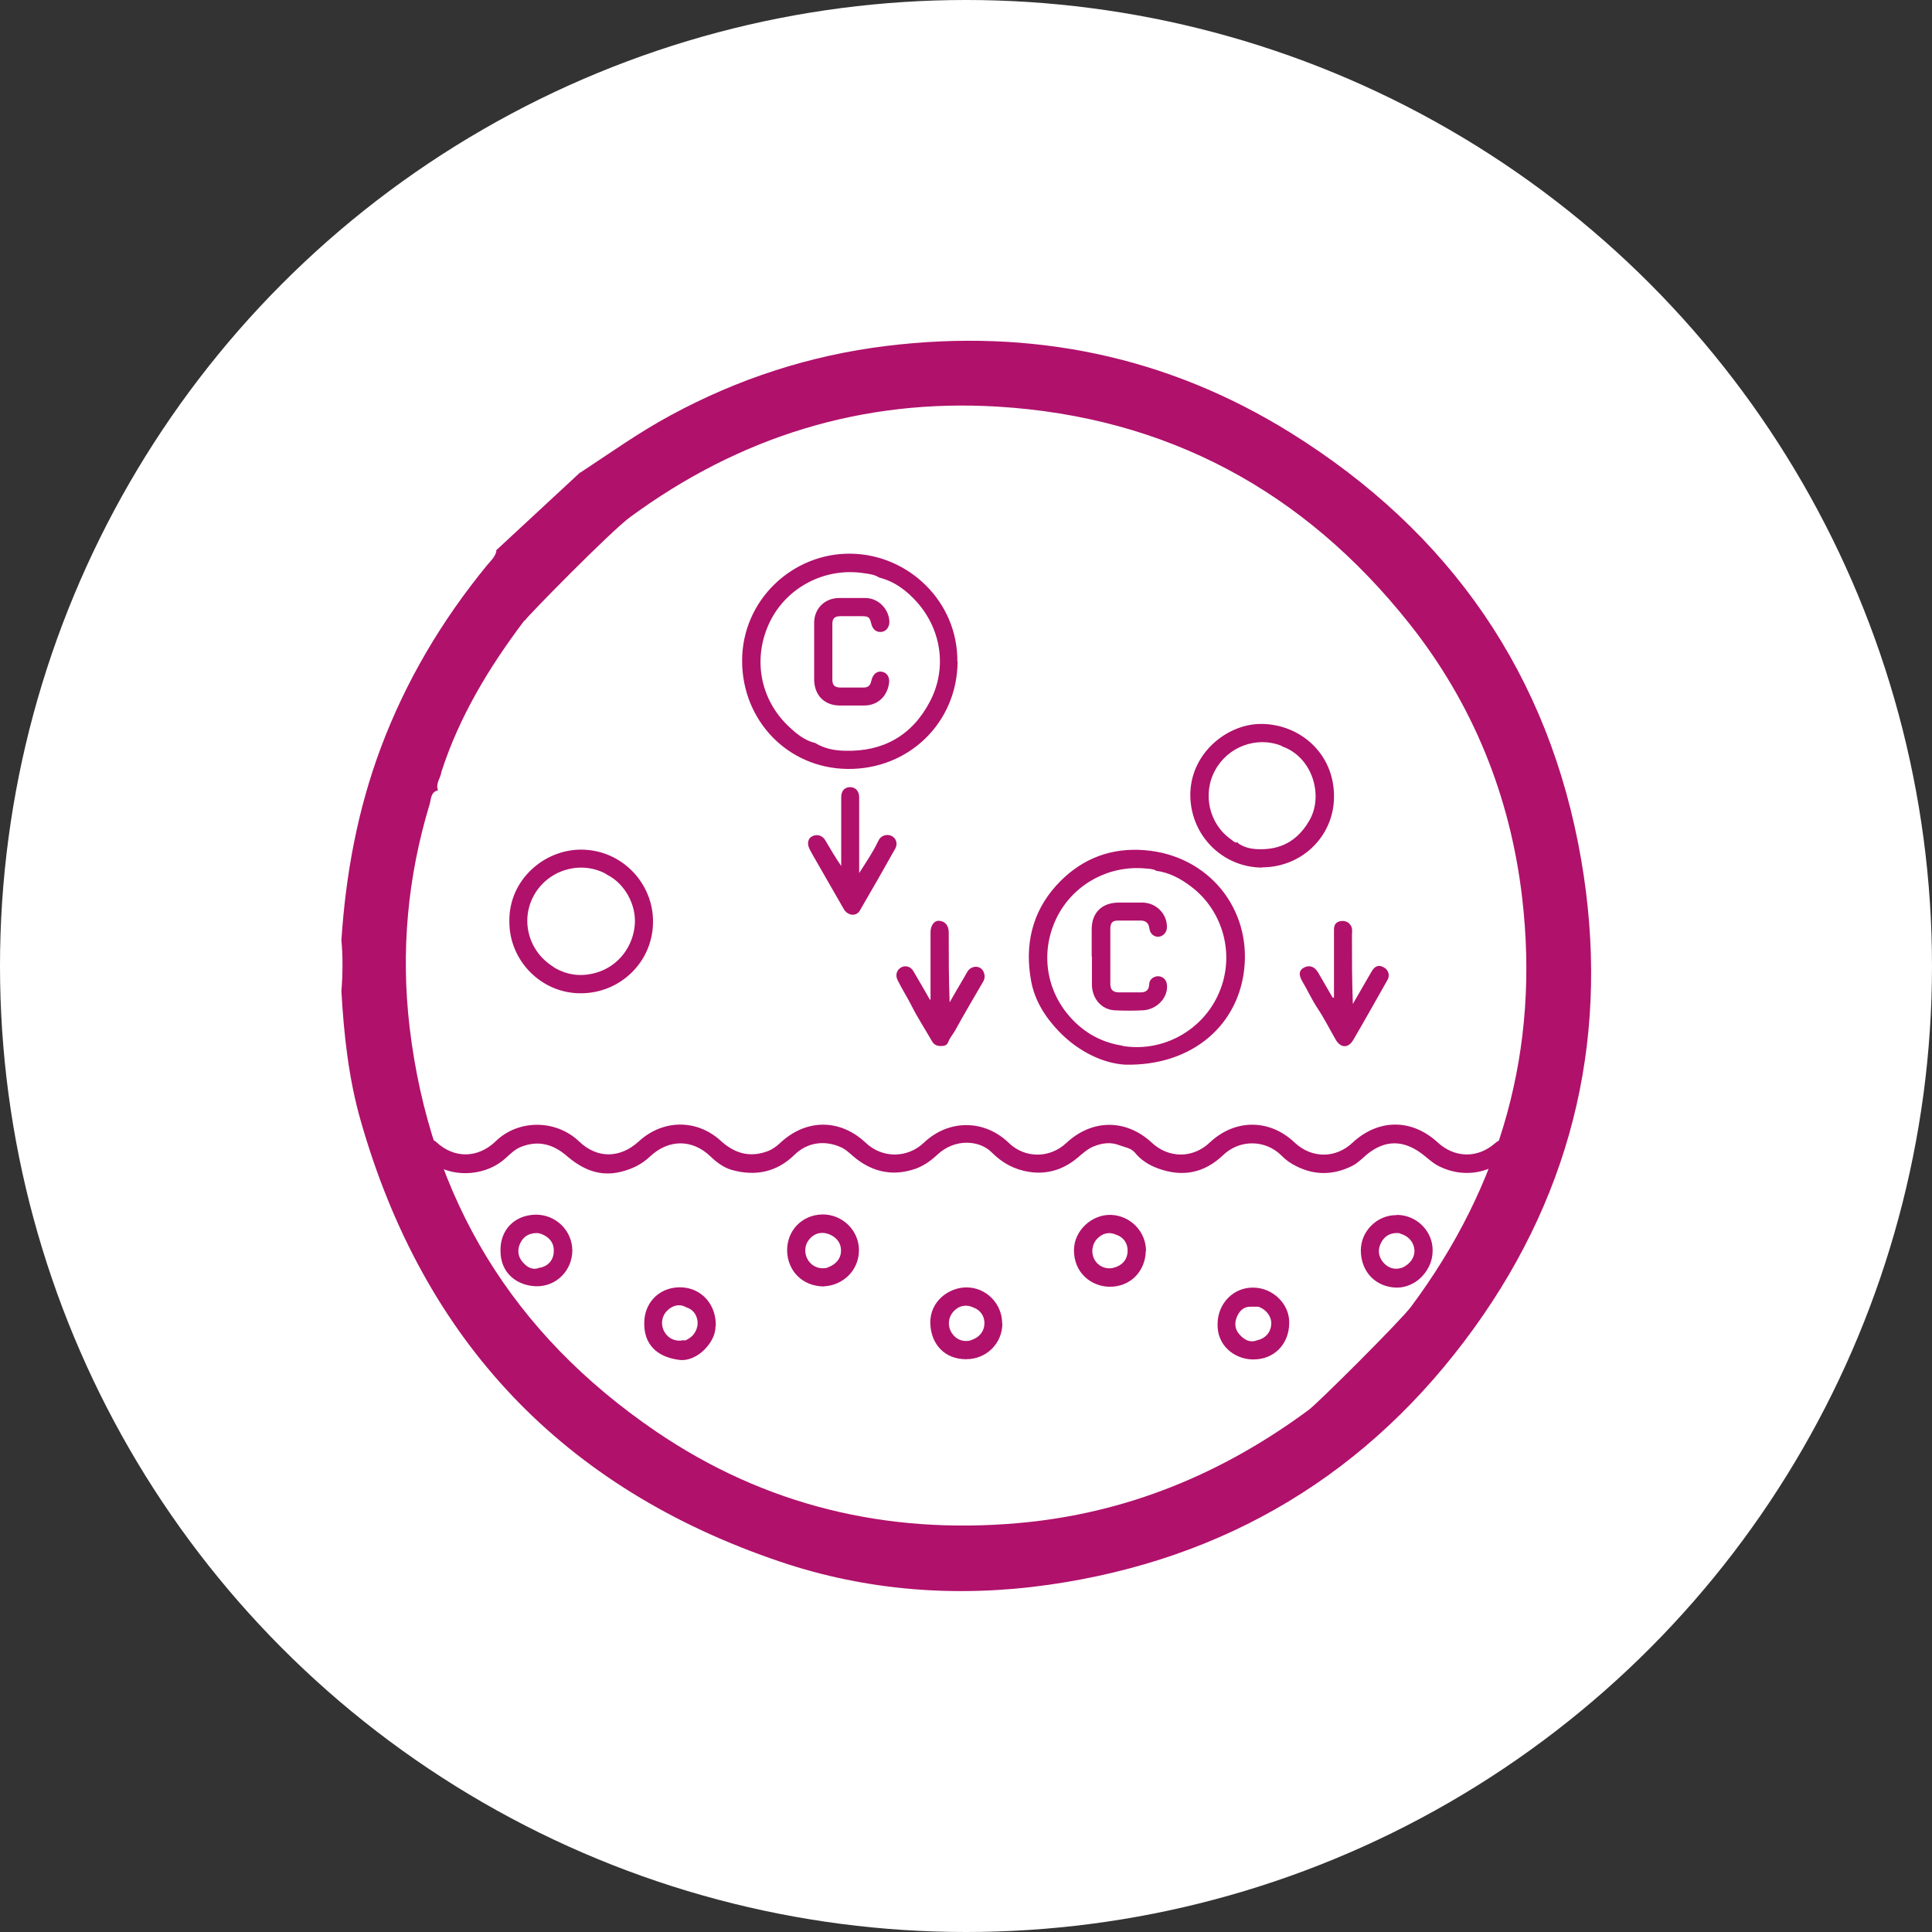
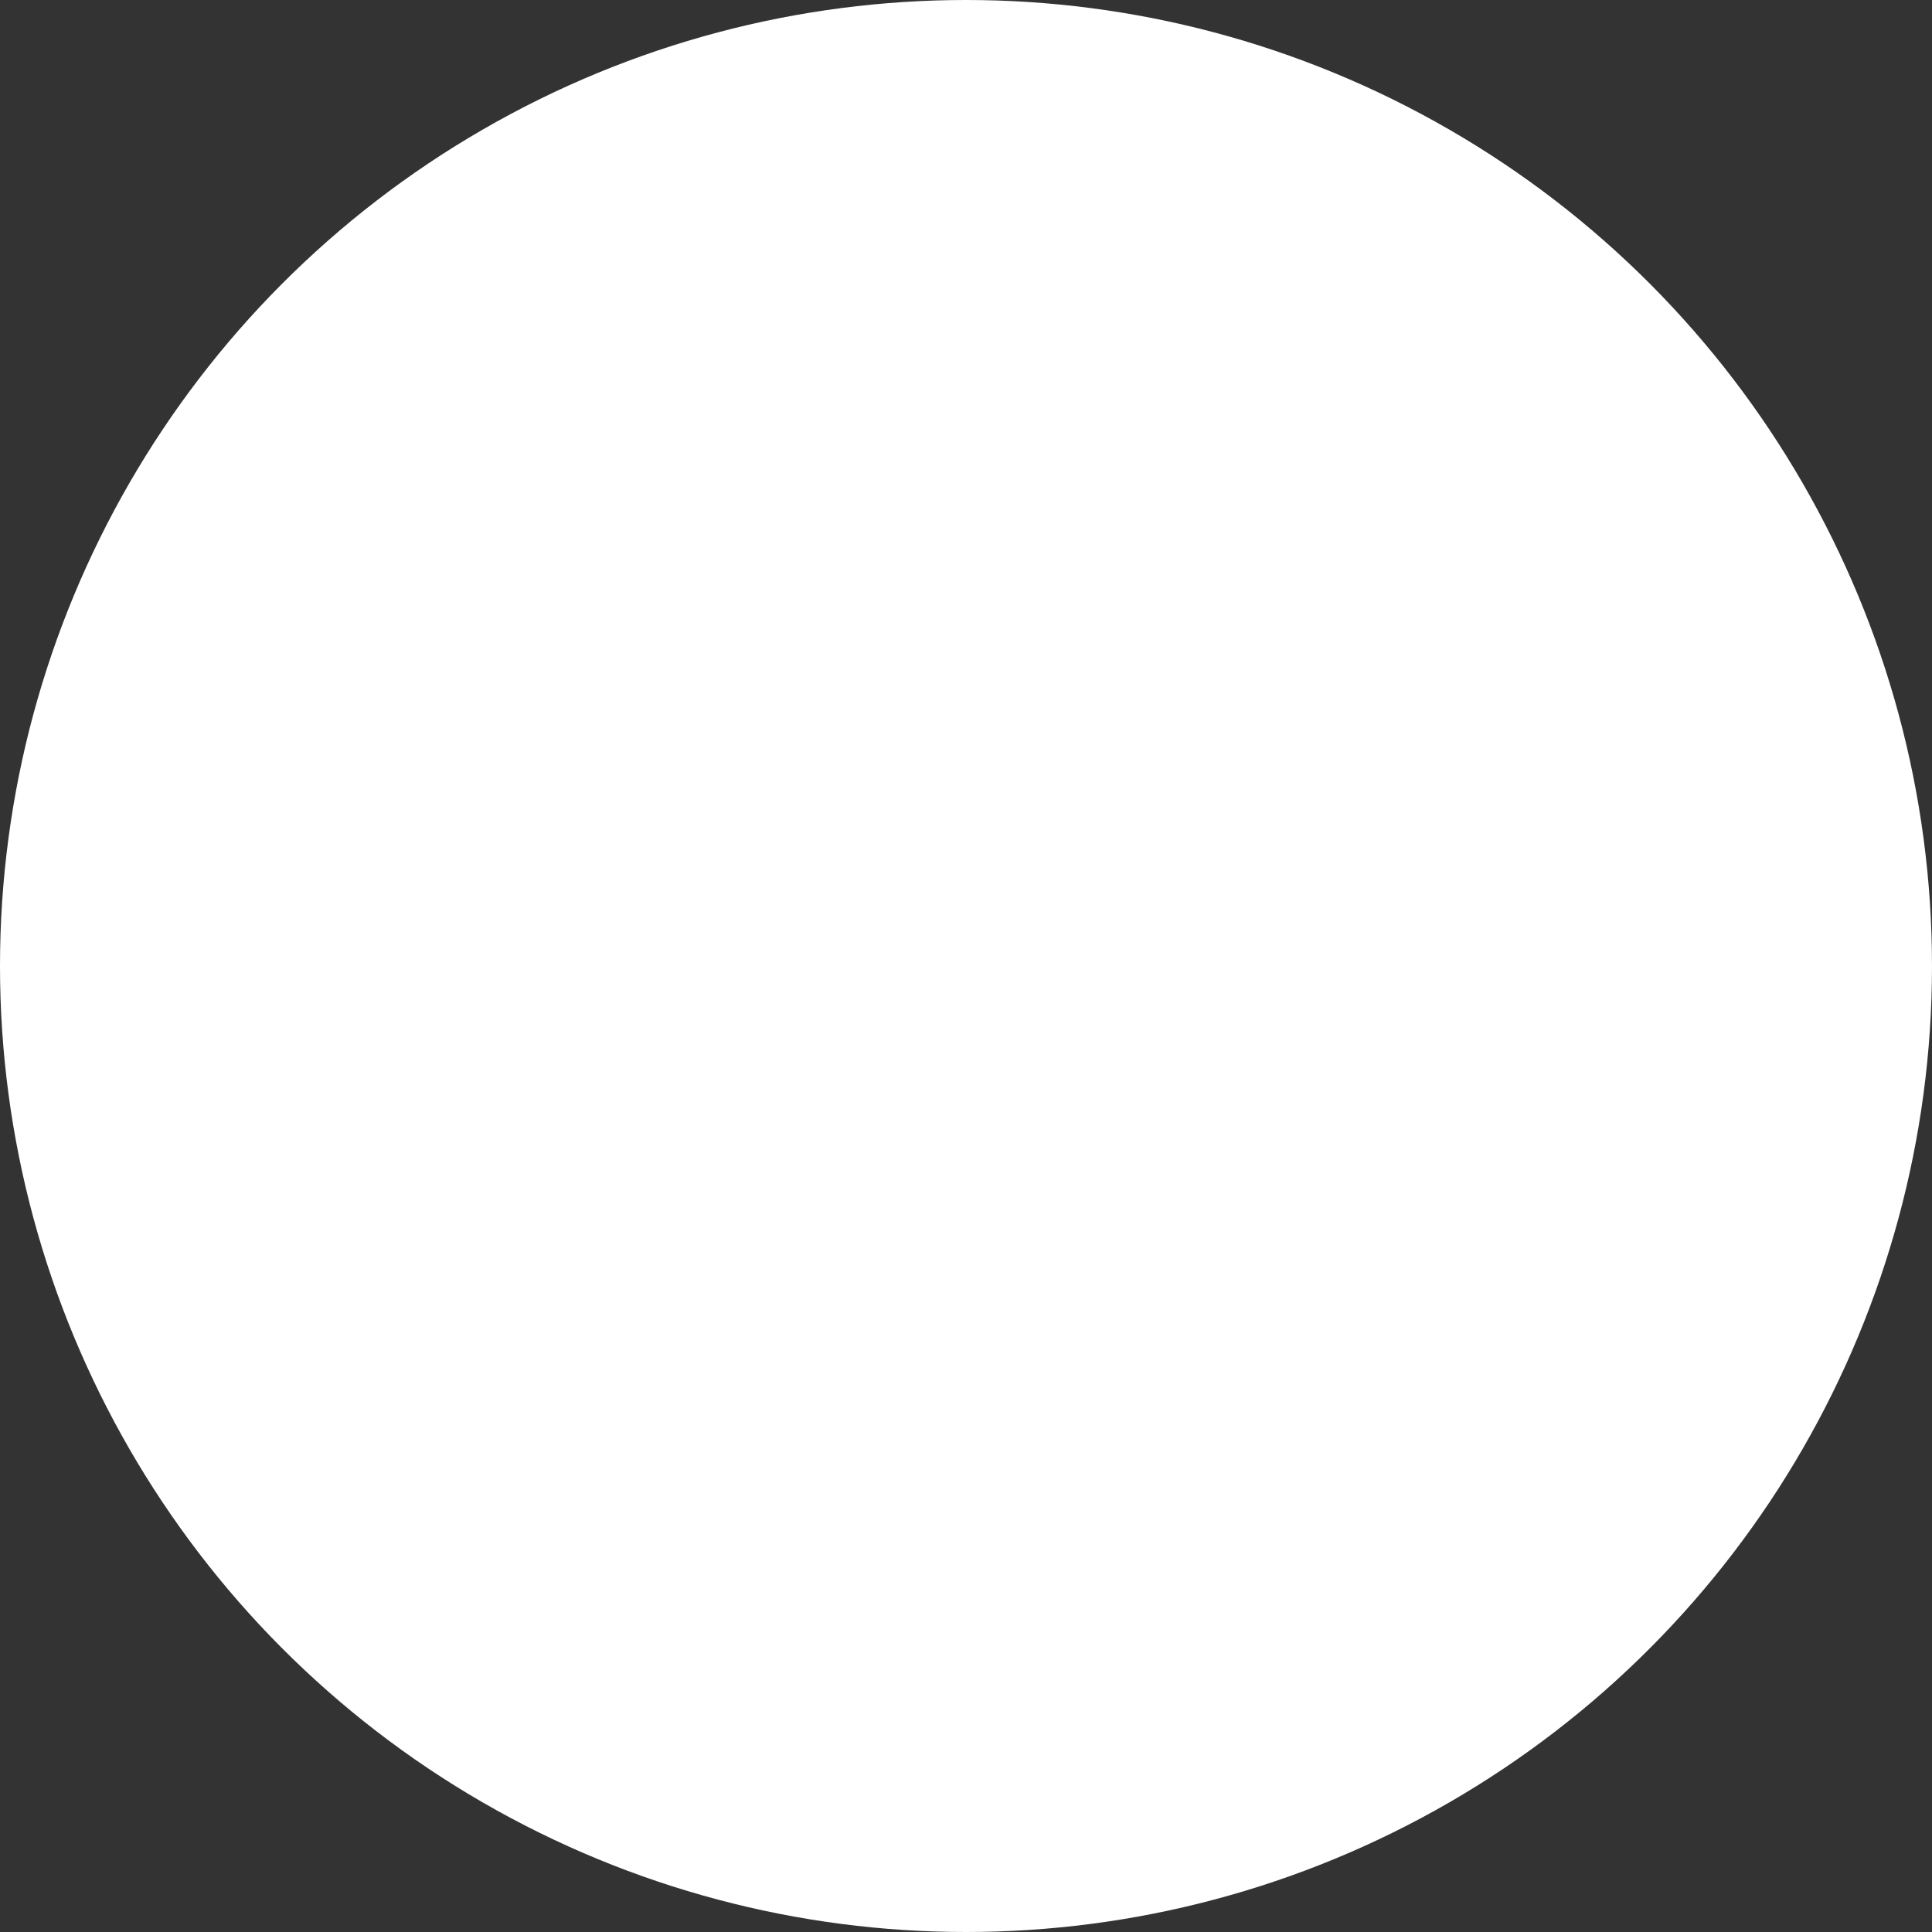
<svg xmlns="http://www.w3.org/2000/svg" viewBox="0 0 85 85">
  <rect x="0" y="0" width="85" height="85" fill="#333333" stroke="none" />
  <defs>
    <style>.d{fill:#fff;}.e{fill:#b0116b;}</style>
  </defs>
  <g id="a" />
  <g id="b">
    <g id="c">
      <g>
        <circle class="d" cx="42.5" cy="42.5" r="42.5" />
-         <path class="e" d="M25.52,20.8c1.31-.86,2.58-1.77,3.97-2.52,2.98-1.62,6.16-2.65,9.51-3.06,6.36-.78,12.33,.43,17.78,3.82,7.02,4.37,11.39,10.65,12.79,18.81,1.28,7.46-.27,14.41-4.71,20.57-4.62,6.41-10.93,10.2-18.76,11.31-3.98,.56-7.95,.27-11.77-1.02-9.54-3.22-15.7-9.72-18.46-19.4-.53-1.85-.74-3.77-.85-5.7,.06-.75,.07-1.5,0-2.24,.19-2.9,.71-5.73,1.73-8.46,1.1-2.94,2.68-5.6,4.66-8.02,.16-.2,.37-.37,.43-.64l-.02-.03c1.24-1.15,2.47-2.29,3.71-3.44v.02Zm-2.45,6.5c-1.54,2.04-2.86,4.21-3.65,6.66-.03,.27-.27,.51-.15,.81-.33,.08-.3,.39-.37,.62-.97,3.2-1.27,6.47-.88,9.8,.9,7.57,4.55,13.5,10.83,17.78,4.8,3.27,10.15,4.55,15.95,4.04,4.76-.42,8.98-2.17,12.79-4.99,.4-.3,4.03-3.91,4.49-4.53,3.99-5.36,5.66-11.36,4.89-17.98-.52-4.47-2.16-8.54-4.97-12.08-4.63-5.83-10.67-9.09-18.11-9.54-5.96-.36-11.37,1.33-16.18,4.87-.82,.6-4.41,4.25-4.62,4.54Zm-4.44,22.91c.2-.08,.39-.13,.57,.04,.77,.72,1.82,.73,2.62-.05,.97-.94,2.62-.97,3.66,.02,.8,.77,1.81,.74,2.62,0,1.05-.97,2.55-1,3.61-.03,.59,.54,1.24,.74,2,.48,.24-.08,.44-.22,.62-.39,1.13-1.06,2.63-1.07,3.76,0,.73,.69,1.83,.68,2.55,0,1.09-1.04,2.66-1.04,3.74,0,.71,.69,1.8,.69,2.53,.01,1.13-1.06,2.63-1.07,3.76-.02,.75,.7,1.81,.7,2.55,0,1.11-1.05,2.64-1.05,3.74,0,.75,.7,1.8,.71,2.55,0,1.13-1.05,2.6-1.06,3.74-.01,.75,.69,1.75,.71,2.51,.05,.26-.22,.41-.22,.67,0,.11,.32,.08,.42-.18,.65-.82,.71-1.94,.84-2.92,.36-.29-.14-.51-.36-.76-.55-.65-.49-1.41-.7-2.26-.11-.29,.2-.51,.48-.83,.64-.89,.44-1.77,.41-2.63-.09-.17-.1-.32-.22-.47-.37-.69-.69-1.82-.74-2.58-.01-.83,.79-1.79,.97-2.87,.57-.4-.15-.73-.36-1-.69-.18-.21-.44-.23-.67-.32-.4-.16-.78-.1-1.15,.05-.27,.11-.49,.32-.72,.51-.6,.5-1.31,.73-2.1,.61-.65-.1-1.18-.38-1.66-.86-.52-.53-1.61-.64-2.4,.11-.28,.26-.59,.48-.95,.61-.95,.33-1.82,.17-2.61-.44-.22-.17-.41-.39-.68-.51-.72-.32-1.48-.21-2.04,.34-.79,.77-1.73,.95-2.76,.66-.35-.1-.66-.33-.93-.59-.8-.77-1.84-.77-2.66,0-.36,.34-.78,.55-1.27,.67-.94,.24-1.7-.1-2.39-.69-.6-.52-1.25-.7-2-.41-.27,.1-.47,.3-.69,.5-.42,.38-.93,.59-1.5,.65-.74,.07-1.41-.13-1.98-.61-.31-.26-.33-.38-.16-.75Zm23.5-21.11c-.01,2.68-2.14,4.77-4.86,4.73-2.62-.04-4.61-2.13-4.62-4.74-.01-2.7,2.24-4.78,4.81-4.73,2.53,.05,4.68,2.12,4.66,4.74Zm-6.26,3.59c.4,.25,.85,.33,1.3,.34,1.68,.05,2.96-.67,3.74-2.16,.76-1.44,.52-3.14-.55-4.36-.46-.52-1-.93-1.68-1.1-.2-.13-.43-.16-.66-.19-1.7-.27-3.39,.6-4.14,2.12-.78,1.59-.46,3.42,.83,4.63,.33,.31,.69,.61,1.16,.72Zm13.63,14.15c-.91-.05-2.01-.53-2.9-1.45-.62-.64-1.09-1.39-1.24-2.26-.28-1.54,.04-2.99,1.11-4.17,.96-1.06,2.18-1.62,3.63-1.57,2.86,.09,4.84,2.36,4.66,5.03-.18,2.65-2.3,4.49-5.26,4.42Zm1.36-8.54c-.14-.07-.3-.08-.46-.09-1.58-.15-3.09,.65-3.84,2.03-.76,1.41-.62,3.09,.38,4.34,.62,.77,1.42,1.26,2.41,1.42,.04,.01,.08,.03,.12,.03,1.75,.25,3.48-.73,4.17-2.37,.7-1.64,.19-3.57-1.23-4.65-.46-.35-.97-.63-1.56-.7Zm-28.45,2.24c-.03-1.83,1.53-3.16,3.15-3.16,1.8,0,3.18,1.48,3.17,3.17,0,1.78-1.46,3.16-3.19,3.15-1.74,0-3.14-1.45-3.13-3.16Zm1.96,2.02c.62,.37,1.28,.43,1.97,.2,.89-.3,1.52-1.13,1.59-2.1,.06-.86-.44-1.78-1.21-2.17-.05-.03-.1-.07-.15-.09-1.13-.54-2.49-.09-3.09,1.01-.6,1.11-.21,2.48,.89,3.14Zm31.17-4.39c-1.71,0-3.12-1.36-3.17-3.11-.05-1.88,1.59-3.2,3.09-3.21,1.73-.01,3.25,1.31,3.23,3.21,0,1.67-1.35,3.09-3.16,3.1Zm-1.08-1.11s.02,.05,.04,.06c.26,.17,.55,.23,.84,.24,1,.04,1.74-.36,2.26-1.25,.65-1.1,.14-2.81-1.19-3.27-.01-.01-.02-.03-.04-.03-1.08-.43-2.35,.04-2.91,1.08-.57,1.04-.26,2.37,.7,3.04,.09,.06,.16,.17,.29,.13h0Zm-16.66,1.35c.3-.47,.61-.92,.84-1.41,.1-.23,.35-.32,.57-.23,.21,.09,.3,.34,.18,.56-.51,.91-1.03,1.82-1.56,2.73-.16,.28-.54,.23-.71-.07-.43-.74-.85-1.49-1.28-2.23-.08-.14-.16-.28-.23-.42-.11-.23-.06-.45,.11-.54,.21-.12,.46-.05,.59,.17,.22,.38,.44,.75,.7,1.13,0-.55,0-1.11,0-1.66,0-.45,0-.91,0-1.36,0-.28,.14-.44,.38-.45,.25,0,.41,.17,.41,.45,0,1.07,0,2.13,0,3.2,0,.05,0,.09,0,.14Zm3.14,5.59c0-.43,0-.86,0-1.28,0-.57,0-1.14,0-1.71,0-.28,.15-.49,.34-.5,.28,0,.46,.19,.46,.51,0,1.02,0,2.04,.04,3.08,.2-.35,.4-.7,.61-1.05,.05-.09,.11-.19,.16-.28,.11-.21,.37-.3,.57-.19,.19,.11,.26,.41,.14,.6-.42,.72-.84,1.43-1.24,2.16-.1,.17-.23,.32-.3,.5-.06,.17-.2,.18-.34,.18-.16,0-.29-.06-.37-.2-.31-.54-.65-1.06-.93-1.62-.19-.37-.41-.71-.59-1.08-.11-.22-.04-.45,.16-.56,.19-.1,.41-.04,.53,.16,.25,.42,.49,.84,.73,1.26h.05Zm17.75-.09c0-.32,0-.64,0-.95,0-.69,0-1.37,0-2.06,0-.24,.11-.36,.34-.38,.22-.02,.41,.12,.45,.33,.02,.1,0,.2,0,.3,0,1,0,2.01,.04,3.02,.24-.41,.47-.82,.71-1.23,.05-.08,.09-.16,.14-.24,.15-.22,.31-.26,.53-.13,.19,.11,.26,.35,.14,.55-.5,.88-.99,1.76-1.5,2.63-.21,.37-.55,.37-.77,0-.27-.47-.51-.95-.81-1.4-.25-.38-.43-.78-.66-1.17-.18-.3-.14-.49,.05-.6,.25-.14,.48-.07,.65,.22,.21,.36,.42,.73,.63,1.09h.05Zm-27.21,14.44c0,.37-.19,.73-.5,1.04-.3,.3-.72,.49-1.09,.44-.9-.11-1.62-.62-1.54-1.76,.06-.83,.73-1.49,1.68-1.43,.89,.06,1.49,.81,1.46,1.7Zm-1.4,.62c.08,.02,.14-.03,.21-.07,.27-.15,.43-.47,.4-.77-.04-.31-.22-.53-.49-.61-.36-.21-.7-.03-.89,.19-.22,.25-.24,.62-.07,.9,.18,.3,.5,.43,.84,.35Zm-8.06-3.94c-.02-.92,.62-1.58,1.56-1.59,.88,0,1.59,.7,1.6,1.57,0,.88-.7,1.6-1.59,1.58-.83-.02-1.58-.57-1.57-1.57Zm1.81-.74c-.07-.02-.14-.04-.22-.04-.33,0-.58,.15-.72,.44-.14,.29-.11,.59,.1,.83,.19,.22,.42,.38,.73,.26,.36-.05,.61-.31,.64-.66,.04-.38-.14-.67-.54-.83Zm26.58,.75c-.02,.9-.69,1.6-1.63,1.57-.76-.02-1.53-.6-1.53-1.6,0-.89,.81-1.59,1.63-1.56,.85,.03,1.54,.73,1.54,1.59Zm-1.27-.7c-.31-.16-.62-.1-.87,.16-.23,.24-.28,.62-.12,.91,.16,.3,.5,.45,.83,.37,.38-.09,.61-.35,.63-.71,.02-.35-.17-.63-.48-.74Zm4.43,3.87c.02-.88,.71-1.58,1.58-1.56,.86,.01,1.6,.73,1.57,1.58-.02,.93-.68,1.6-1.62,1.58-.81-.02-1.58-.63-1.53-1.6Zm1.8-.72c-.1,0-.2,0-.3,0-.32-.02-.52,.15-.64,.42-.13,.29-.11,.57,.11,.81,.2,.22,.44,.37,.76,.25,.37-.08,.61-.35,.63-.71,.02-.33-.21-.64-.56-.77Zm6.08-4.04c.87,0,1.59,.71,1.58,1.57,0,.43-.16,.8-.45,1.12-.3,.33-.72,.51-1.12,.51-.9-.01-1.58-.66-1.59-1.63,0-.86,.72-1.57,1.58-1.56Zm.17,.83s-.06-.03-.09-.03c-.34-.02-.6,.11-.76,.41-.16,.3-.14,.59,.07,.86,.22,.27,.52,.37,.86,.25,.35-.16,.55-.46,.53-.78-.03-.34-.26-.61-.61-.71Zm-17.52,3.94c0,.88-.69,1.58-1.6,1.58-.95,0-1.54-.67-1.57-1.57-.03-.99,.83-1.59,1.59-1.59,.87,0,1.57,.72,1.57,1.58Zm-1.38,.74c.36-.11,.57-.37,.59-.7,.02-.33-.16-.61-.47-.73-.33-.16-.66-.09-.89,.17-.24,.27-.27,.64-.08,.94,.19,.3,.51,.42,.85,.33Zm-6.45-2.36c-.98,0-1.62-.7-1.64-1.57-.01-.9,.66-1.58,1.55-1.6,.88-.01,1.61,.7,1.61,1.57,0,.91-.72,1.55-1.52,1.59Zm.15-.84c.37-.13,.59-.41,.58-.75,0-.34-.22-.61-.58-.73-.33-.1-.64,0-.85,.29-.19,.26-.19,.62,0,.9,.19,.27,.51,.39,.85,.3Zm-.6-27.1c0-.42,0-.84,0-1.26,0-.62,.46-1.08,1.08-1.09,.39,0,.78,0,1.17,0,.57,0,1.04,.48,1.06,1.04,0,.24-.13,.42-.34,.45-.22,.03-.39-.1-.45-.33-.08-.33-.12-.36-.45-.36-.31,0-.61,0-.92,0-.25,0-.35,.1-.35,.34,0,.82,0,1.64,0,2.45,0,.25,.1,.34,.35,.35,.34,0,.68,0,1.02,0,.2,0,.3-.09,.34-.28,.07-.32,.26-.47,.5-.41,.23,.06,.34,.28,.27,.58-.11,.55-.53,.9-1.08,.9-.36,0-.73,0-1.09,0-.67-.01-1.1-.46-1.11-1.13,0-.41,0-.83,0-1.24h0Zm12.21,13.42c0-.4,0-.79,0-1.19,0-.74,.45-1.18,1.2-1.18,.35,0,.69,0,1.04,0,.6,.01,1.08,.5,1.07,1.08,0,.22-.15,.39-.34,.42-.21,.03-.4-.12-.43-.35-.03-.27-.18-.37-.44-.36-.31,0-.61,0-.92,0-.26,0-.36,.09-.36,.36,0,.81,0,1.62,0,2.43,0,.25,.11,.36,.36,.37,.33,0,.66,0,.99,0,.22,0,.35-.11,.36-.35,0-.21,.18-.35,.38-.36,.21,0,.37,.14,.4,.36,.07,.56-.43,1.11-1.06,1.14-.41,.02-.83,.02-1.24,0-.57-.03-.98-.5-1-1.1,0-.21,0-.43,0-.64,0-.21,0-.41,0-.62h0Z" />
      </g>
    </g>
  </g>
</svg>